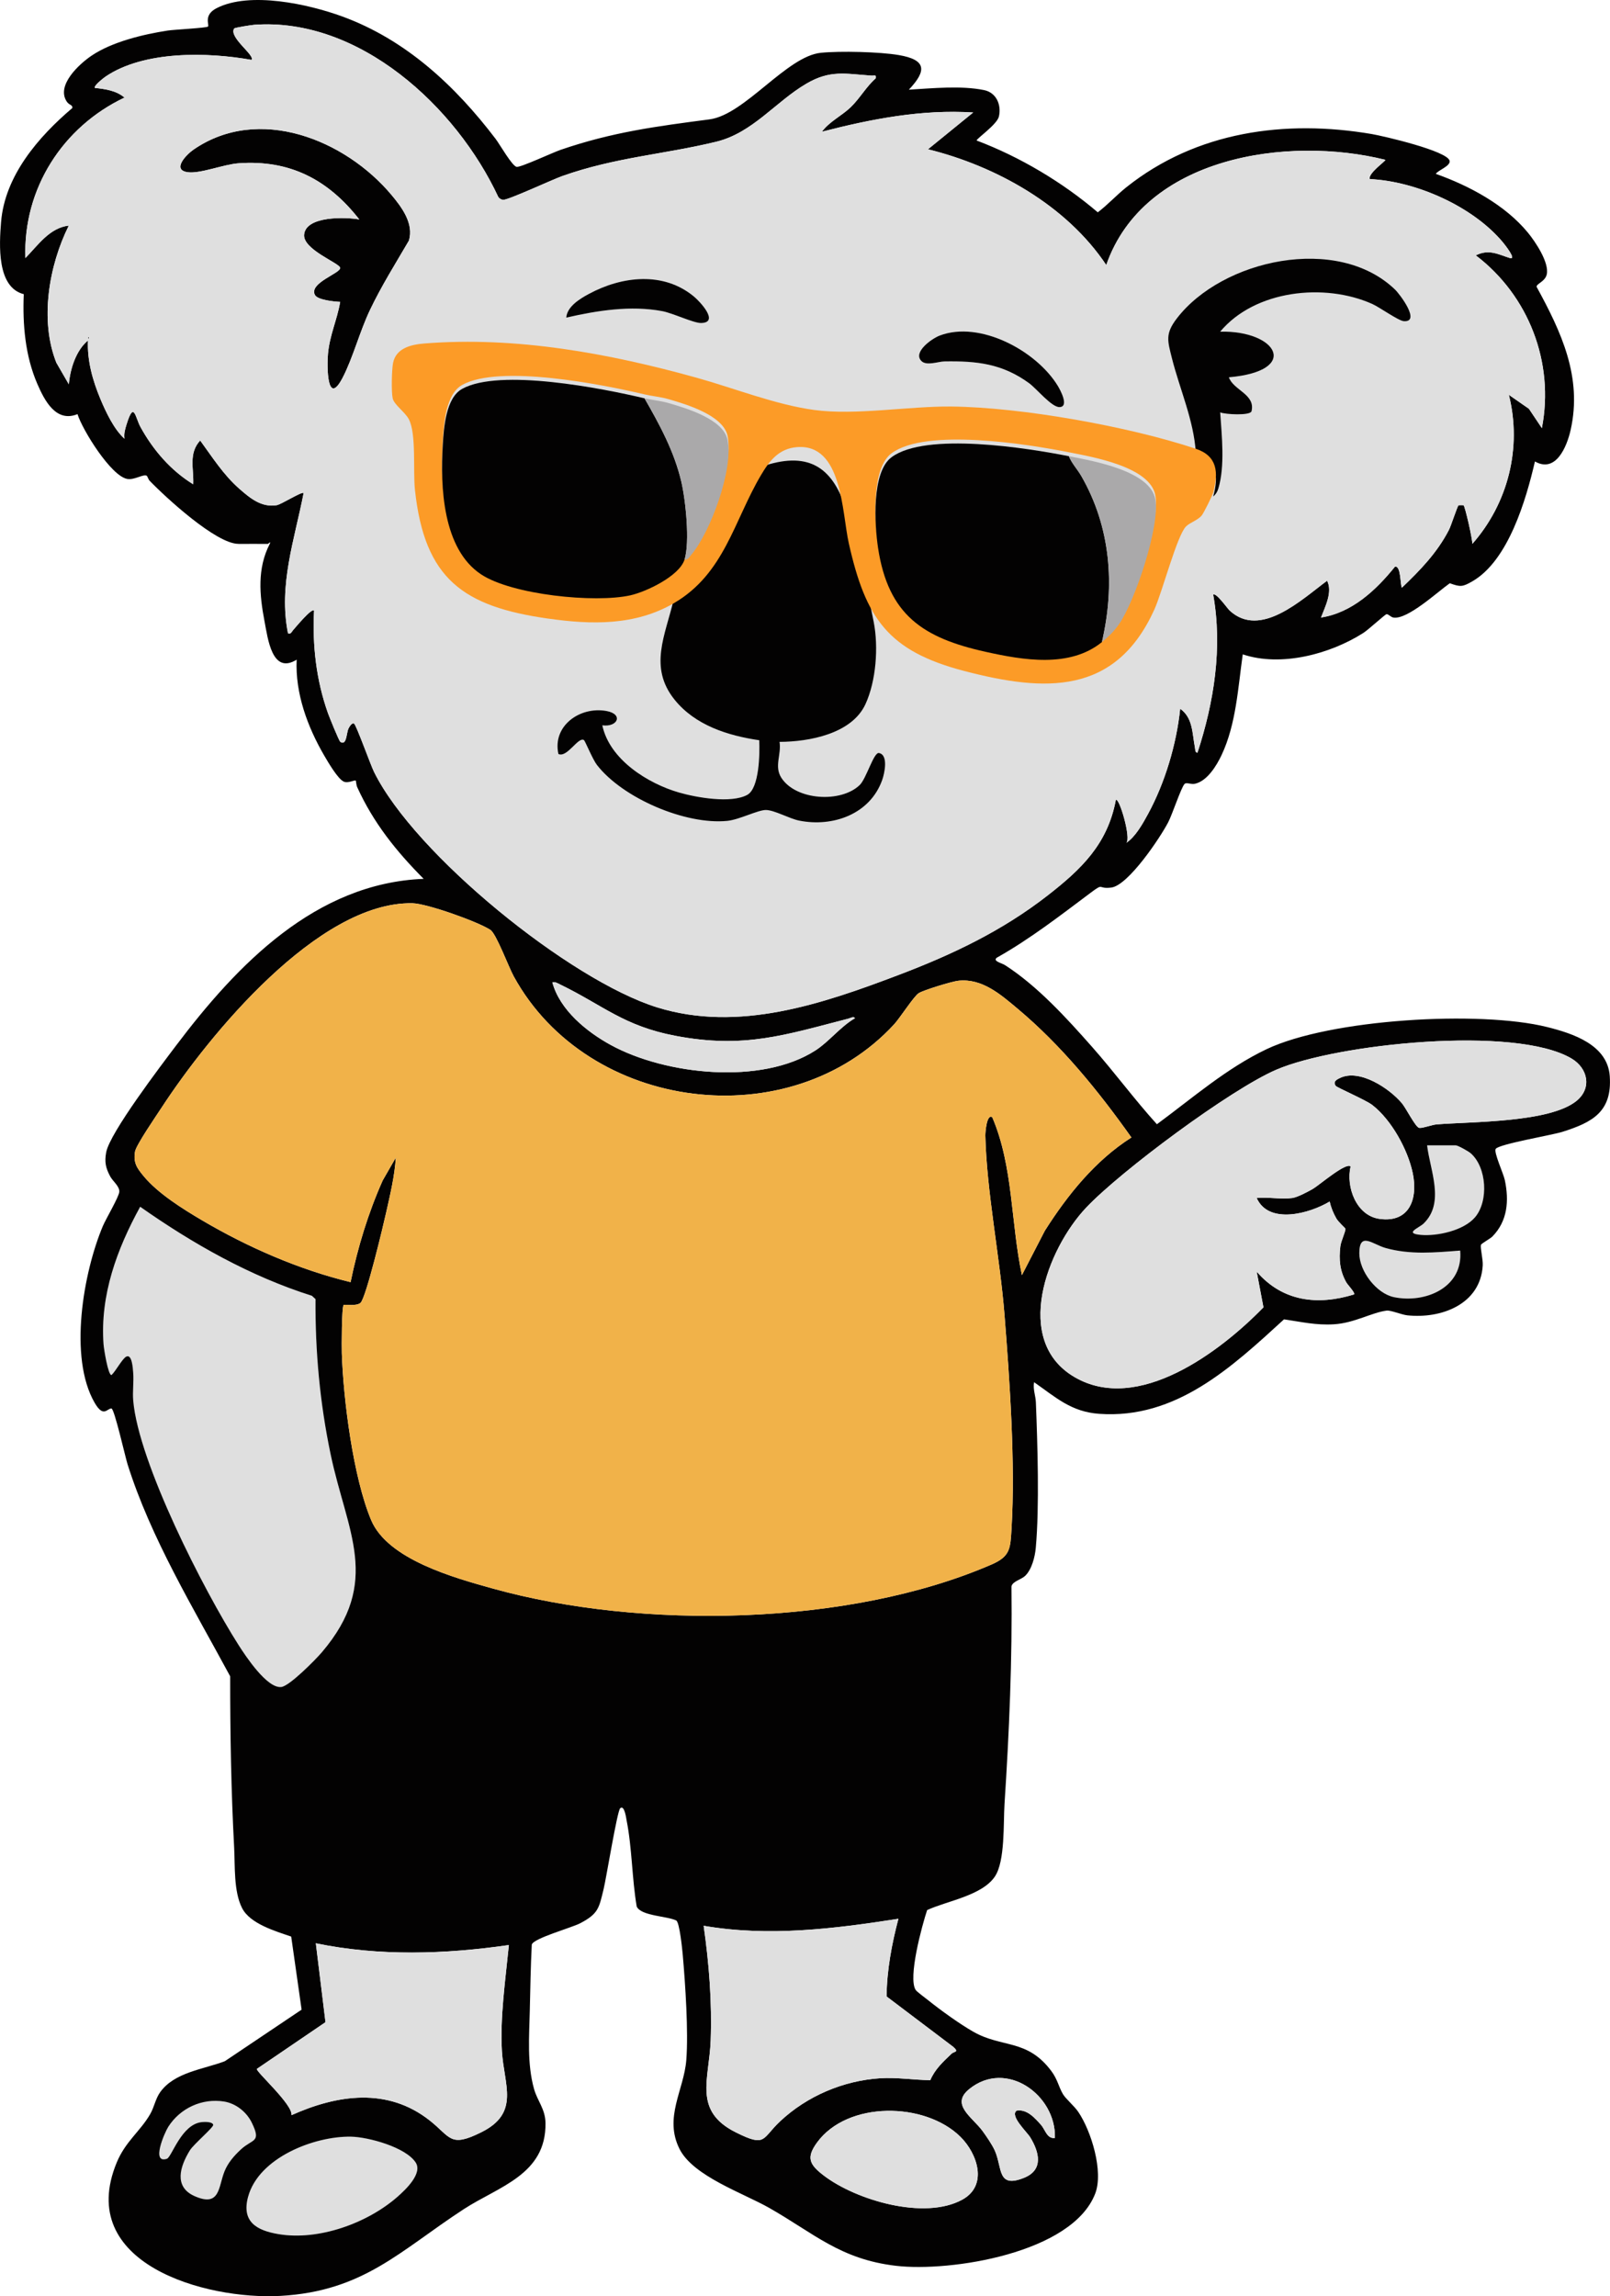
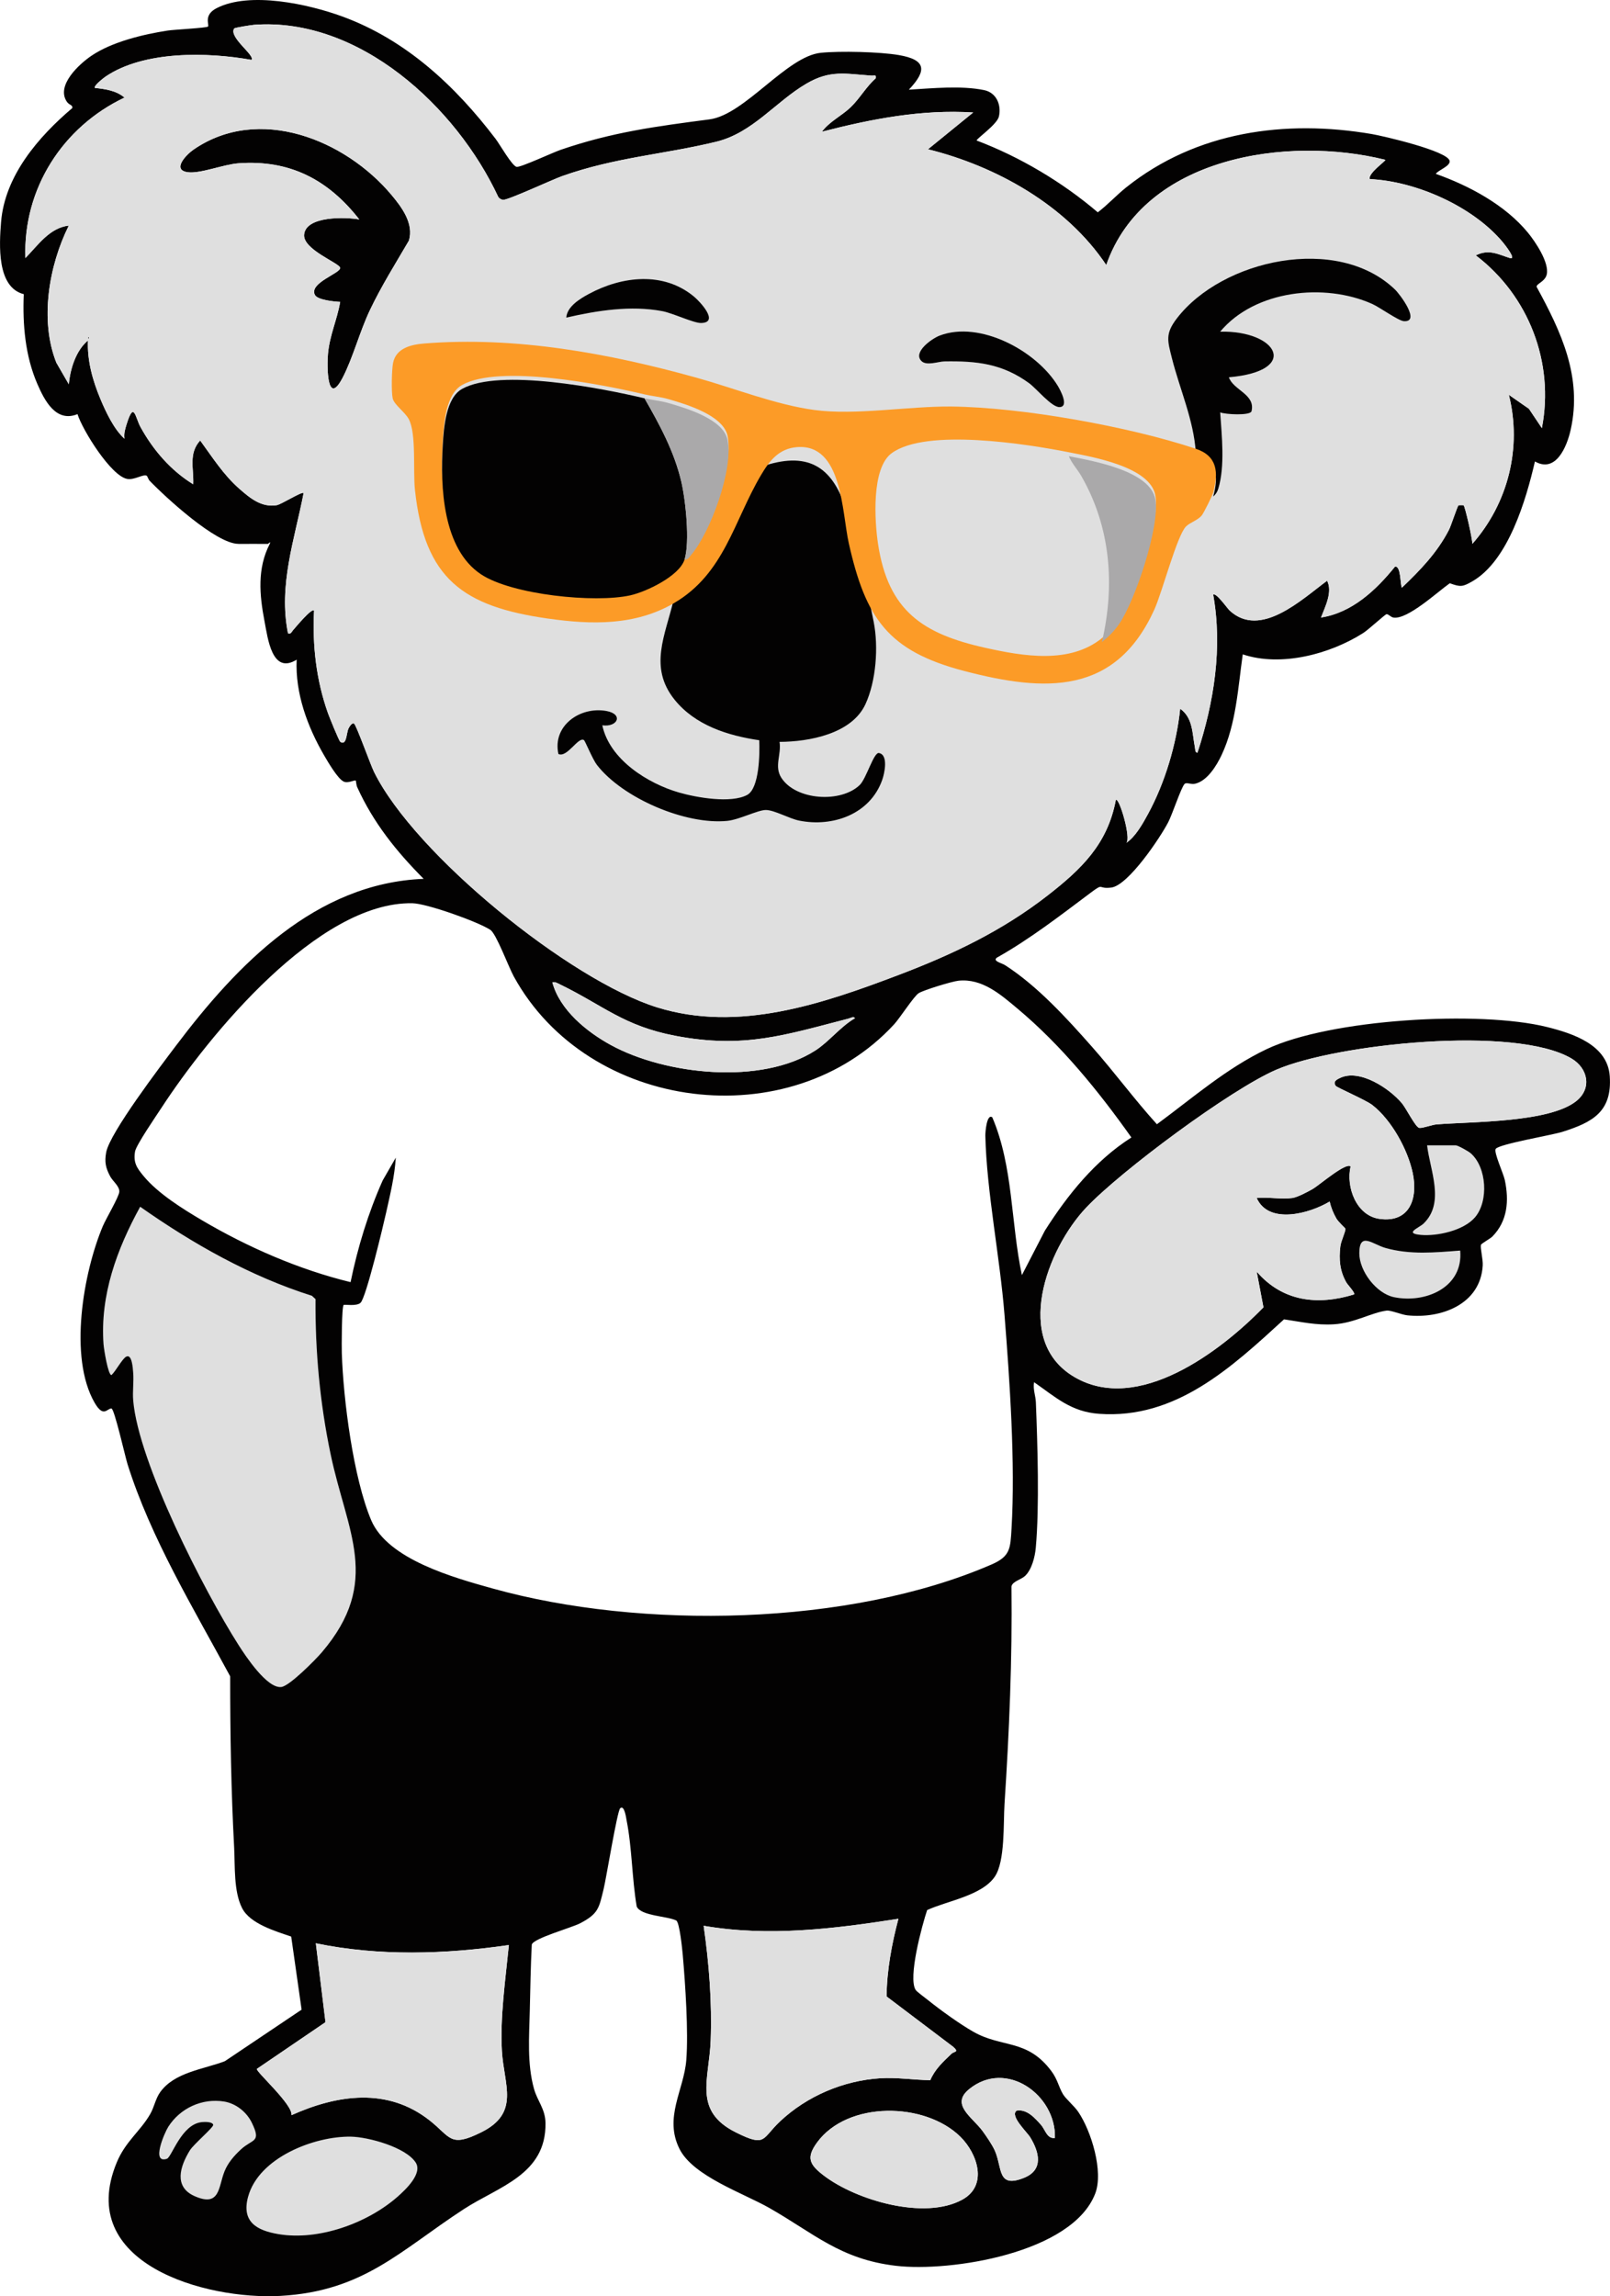
<svg xmlns="http://www.w3.org/2000/svg" width="291" height="415" viewBox="0 0 291 415" fill="none">
  <g clip-path="url(#clip0_811_1127)">
    <path d="M25.339 218.105C21.145 225.749 18.06 234.074 18.72 242.997C18.777 243.776 19.525 248.544 20.146 248.526C20.888 247.871 22.086 245.576 22.811 245.197C23.874 244.644 24.013 247.359 24.071 248.062C24.206 249.719 23.939 251.469 24.079 253.124C25.029 264.343 36.865 287.505 43.119 297.315C44.378 299.291 48.308 305.265 50.874 304.894C52.383 304.677 57.041 299.956 58.184 298.614C69.051 285.839 62.687 276.86 59.748 262.797C57.822 253.578 56.957 244.24 57.029 234.797L56.369 234.194C45.209 230.666 34.876 224.811 25.337 218.105H25.339Z" fill="#DFDFDF" />
    <path d="M63.438 386.167C56.815 386.047 46.75 389.953 44.841 397.035C43.612 401.592 46.44 403.133 50.367 403.788C57.578 404.991 66.392 401.826 71.86 397.021C73.333 395.726 76.399 392.826 75.14 390.854C73.36 388.07 66.556 386.225 63.441 386.169L63.438 386.167Z" fill="#DFDFDF" />
    <path d="M40.503 379.822C36.528 379.18 32.558 381.019 30.413 384.392C29.726 385.471 27.275 391.121 30.16 390.167C31.039 389.874 32.776 383.899 36.487 383.538C36.966 383.49 38.411 383.439 38.534 384.029C38.629 384.481 35.016 387.515 34.317 388.646C32.533 391.536 31.364 395.235 35.176 396.919C39.814 398.968 39.442 395.237 40.581 392.426C41.212 390.865 42.344 389.578 43.561 388.458C45.671 386.517 47.272 387.275 45.511 383.648C44.572 381.715 42.644 380.17 40.503 379.822Z" fill="#DFDFDF" />
    <path d="M257.945 207.01C258.469 211.507 261.208 217.367 257.326 221.124C256.488 221.936 253.679 222.916 256.827 223.189C259.811 223.448 264.566 222.398 266.598 220.014C269.097 217.083 268.725 210.954 265.811 208.425C265.404 208.072 263.501 207.008 263.13 207.008H257.943L257.945 207.01Z" fill="#DFDFDF" />
    <path d="M263.916 226.024C259.367 226.376 254.85 226.815 250.401 225.547C248.074 224.884 245.695 222.531 245.688 226.5C245.682 229.733 248.767 233.781 251.952 234.442C257.577 235.61 264.516 232.729 263.916 226.024Z" fill="#DFDFDF" />
    <path d="M64.941 39.661C62.538 39.218 55.27 38.988 54.968 42.406C54.729 45.093 61.297 47.52 61.48 48.388C61.686 49.358 55.802 51.112 56.914 53.299C57.382 54.221 60.442 54.521 61.484 54.563C60.925 57.831 59.604 60.504 59.283 63.915C59.072 66.177 59.102 73.756 61.965 68.203C63.802 64.64 65.033 59.888 66.87 56.033C68.934 51.7 71.5 47.62 73.913 43.485C74.836 40.401 72.606 37.431 70.758 35.227C62.382 25.23 46.772 18.906 34.973 27.043C33.661 27.948 30.976 30.742 33.966 31.129C36.212 31.419 40.429 29.708 43.082 29.514C52.368 28.834 59.318 32.459 64.941 39.666V39.661Z" fill="#030202" />
    <path d="M16.06 60.898C15.857 61.004 15.857 61.109 16.06 61.215V60.898Z" fill="#030202" />
    <path d="M43.094 98.296C39.066 98.296 29.916 89.872 27.047 86.889C26.806 86.638 26.636 86.054 26.535 85.994C25.912 85.621 24.312 86.796 22.996 86.56C20.072 86.036 14.935 77.775 14.006 74.85C10.111 76.431 8.038 72.371 6.733 69.353C4.547 64.295 4.07 58.633 4.296 53.167C-0.599 51.931 -0.139 44.221 0.192 40.142C0.874 31.733 6.961 24.721 13.069 19.528C13.167 18.913 12.522 19.054 12.058 18.349C10.124 15.418 14.298 11.582 16.56 10.056C20.267 7.553 25.89 6.207 30.298 5.526C31.459 5.345 37.33 5.057 37.593 4.798C37.885 4.511 36.703 2.727 39.163 1.47C45.164 -1.598 55.766 0.745 61.875 2.98C73.352 7.178 82.277 15.497 89.589 25.112C90.322 26.076 92.599 30.082 93.395 30.16C94.19 30.241 99.919 27.563 101.335 27.078C110.696 23.866 118.589 22.842 128.252 21.573C134.612 20.736 142.187 10.155 148.38 9.54C151.878 9.192 158.999 9.36 162.461 9.954C167.395 10.801 167.582 12.717 164.272 16.208C168.526 15.963 173.682 15.429 177.872 16.284C180.073 16.734 181.03 18.931 180.549 21.057C180.216 22.525 176.349 25.162 176.53 25.398C184.353 28.356 192.047 32.936 198.418 38.375C200.257 36.981 201.778 35.281 203.594 33.835C216.265 23.745 232.294 21.56 247.949 24.228C249.963 24.572 261.708 27.287 262.014 29.085C262.174 30.03 259.907 30.765 259.515 31.422C265.538 33.566 272.032 37.019 276.165 42.052C277.517 43.699 280.03 47.444 279.572 49.577C279.288 50.901 277.673 51.272 277.735 51.843C282.173 59.963 286.037 68.139 283.885 77.709C283.199 80.762 281.208 85.553 277.433 83.403C275.83 90.309 272.63 101.347 266.087 105.086C264.346 106.08 263.968 106.105 262.047 105.413C259.897 106.909 254.379 112.058 251.833 111.611C251.361 111.528 250.939 110.952 250.598 111.008C250.333 111.052 247.304 113.829 246.406 114.401C240.389 118.233 231.54 120.578 224.623 118.266C223.76 124.306 223.433 130.848 220.803 136.447C219.899 138.369 218.162 141.244 215.895 141.669C215.242 141.791 214.399 141.343 214.091 141.7C213.44 142.45 211.911 147.133 211.157 148.591C209.706 151.396 203.927 160.023 200.861 160.413C198.303 160.738 199.659 159.454 197.109 161.367C191.636 165.469 186.145 169.73 180.177 173.081C179.36 173.713 181.047 174.042 181.653 174.434C187.536 178.222 192.803 184.02 197.435 189.263C201.438 193.795 205.041 198.708 209.106 203.191C215.505 198.48 221.676 193.074 228.91 189.631C240.387 184.169 267.425 182.574 279.633 185.621C284.28 186.781 290.556 188.821 290.956 194.487C291.413 200.96 287.798 202.855 282.385 204.566C280.468 205.171 270.879 206.78 270.339 207.65C269.961 208.257 271.744 212.102 271.993 213.295C272.77 217 272.501 220.69 269.726 223.496C269.354 223.873 267.725 224.758 267.671 224.992C267.529 225.611 268.064 227.562 267.996 228.724C267.581 235.767 260.456 238.375 254.367 237.725C253.321 237.613 251.359 236.776 250.629 236.871C247.882 237.232 244.826 239.11 241.123 239.344C237.894 239.547 235.212 238.912 232.081 238.45C222.578 247.147 212.538 256.514 198.677 255.528C193.607 255.168 190.849 252.564 186.906 249.809C186.671 251.064 187.183 252.264 187.23 253.44C187.532 261.061 187.886 272.335 187.212 279.755C187.066 281.373 186.492 283.657 185.301 284.801C184.559 285.513 182.991 285.797 182.816 286.731C182.98 299.876 182.413 312.967 181.562 326.038C181.338 329.499 181.692 336.395 179.81 339.168C177.469 342.619 171.152 343.562 167.576 345.217C166.662 347.959 164.07 357.452 165.505 359.654C165.712 359.973 167.276 361.123 167.755 361.506C169.966 363.283 173.488 365.825 175.928 367.21C181.149 370.177 185.611 368.457 189.992 374.265C191.155 375.807 191.326 377.118 192.113 378.466C192.631 379.353 194.131 380.573 194.889 381.687C197.242 385.146 199.486 392.473 197.957 396.45C193.816 407.231 171.768 410.657 161.95 409.51C151.876 408.331 147.174 403.673 139.018 399.035C134.332 396.371 125.313 393.318 122.833 388.415C119.947 382.708 123.622 377.752 124.045 372.318C124.446 367.165 123.866 358.602 123.402 353.293C123.315 352.296 122.826 347.423 122.23 347.106C120.699 346.296 115.839 346.304 115.079 344.568C114.22 339.508 114.247 333.979 113.25 328.979C113.199 328.72 112.87 326.092 112.091 326.823C111.551 327.33 109.572 339.495 109.105 341.405C108.267 344.844 108.178 345.863 104.872 347.597C103.314 348.413 96.461 350.296 96.118 351.447C95.91 355.447 95.852 359.437 95.756 363.443C95.645 368.066 95.25 372.977 96.522 377.54C97.133 379.73 98.563 381.159 98.598 383.717C98.723 393.051 90.117 395.17 83.825 399.271C72.304 406.784 65.689 414.121 50.651 414.949C37.174 415.691 13.537 409.127 21.093 390.851C22.684 387.002 25.358 385.209 27.158 382.068C27.873 380.821 28.105 379.326 28.933 378.153C31.506 374.512 36.8 374 40.643 372.528L54.514 363.213L52.634 350.006C49.806 349.03 45.203 347.708 43.754 344.856C42.211 341.817 42.498 337.26 42.322 333.94C41.773 323.656 41.596 313.303 41.604 302.969C34.993 290.698 27.256 278 23.05 264.626C22.637 263.312 20.67 254.598 20.148 254.565C19.359 254.513 18.722 256.332 17.096 253.513C12.362 245.293 15.068 229.971 18.584 221.607C19.127 220.317 21.517 216.29 21.564 215.387C21.615 214.386 20.384 213.485 19.924 212.628C19.096 211.083 18.872 210.02 19.191 208.268C19.828 204.748 29.145 192.519 31.812 188.985C42.879 174.32 57.044 159.615 76.572 158.838C71.626 153.855 67.493 148.72 64.561 142.259C64.388 141.878 64.353 141.132 64.31 141.093C64.103 140.896 62.94 141.638 62.122 141.259C61.039 140.757 59.259 137.683 58.599 136.552C55.587 131.376 53.341 125.323 53.62 119.225C49.159 121.995 48.407 115.397 47.804 112.255C46.896 107.51 46.465 102.743 48.752 98.305C49.041 97.681 48.46 98.305 48.435 98.305C46.654 98.288 44.872 98.305 43.092 98.305L43.094 98.296ZM45.449 10.818C37.529 9.401 26.007 9.128 19.067 13.85C18.759 14.06 16.823 15.566 17.162 15.889C19.01 16.083 21.036 16.363 22.499 17.633C11.349 22.931 4.162 34.067 4.59 46.634C6.877 44.312 8.948 41.168 12.438 40.768C8.844 47.958 7.134 57.888 10.188 65.55L12.442 69.452C12.684 66.672 13.728 63.331 15.9 61.531C15.746 65.194 16.753 68.771 18.149 72.104C19.137 74.465 20.615 77.605 22.501 79.281C22.378 78.305 22.608 77.56 22.89 76.659C24.227 72.358 24.439 75.432 25.39 77.164C27.686 81.34 30.867 85.031 34.924 87.521C35.063 84.741 34.022 81.97 36.179 79.604C38.392 82.637 40.404 85.826 43.246 88.318C45.19 90.021 47.225 91.736 49.991 91.305C50.856 91.171 54.567 88.774 54.88 89.108C53.232 97.569 50.312 105.726 52.054 114.459C52.66 114.608 52.658 114.235 52.938 113.927C53.304 113.523 56.322 109.836 56.766 110.341C56.45 116.659 57.161 122.931 59.278 128.886C59.518 129.564 61.279 133.928 61.517 134.079C62.672 134.819 62.59 132.522 62.989 131.666C63.114 131.397 63.632 130.525 64 130.777C64.413 131.059 66.965 138.205 67.606 139.504C74.953 154.416 103.012 177.162 118.762 182.058C133.488 186.636 148.631 181.435 162.465 176.184C172.186 172.495 181.137 168.238 189.388 161.809C195.434 157.098 200.197 152.556 201.683 144.569C202.31 144.078 204.498 151.562 203.572 152.336C205.24 151.209 206.527 148.902 207.501 147.11C210.569 141.468 212.651 134.479 213.312 128.087C215.641 129.729 215.484 132.577 215.976 135.069C216.041 135.409 215.996 136.093 216.448 136.008C219.436 126.881 220.988 117.04 219.282 107.487C219.759 106.977 221.839 109.96 222.258 110.345C227.821 115.466 235.237 108.371 239.871 104.952C240.899 106.981 239.522 109.627 238.768 111.601C244.326 110.76 248.71 106.669 252.131 102.414C253.231 102.174 253.062 105.621 253.383 106.215C256.687 103.056 259.759 99.893 261.886 95.771C262.271 95.025 263.422 91.463 263.619 91.332C263.697 91.28 264.502 91.289 264.539 91.32C264.813 91.55 266.148 97.42 266.12 98.292C272.556 90.984 275.127 80.938 272.718 71.354L276.345 73.873L278.686 77.371C280.99 65.492 276.276 53.397 266.747 46.151C269.106 44.954 270.801 45.977 272.881 46.624C274.295 47.065 271.814 44.003 271.621 43.771C266.202 37.286 255.915 32.739 247.571 32.364C247.245 31.296 250.535 29.065 250.399 28.884C232.742 24.485 206.784 28.253 199.951 47.895C192.758 37.112 180.069 30.028 167.73 26.975L175.903 20.326C166.592 19.733 157.503 21.496 148.555 23.805C149.899 21.962 152.123 20.945 153.75 19.379C155.421 17.771 156.547 15.677 158.298 14.138C158.429 13.424 157.987 13.699 157.519 13.666C152.76 13.332 150.041 12.605 145.752 15.118C140.16 18.393 136.038 24.017 129.446 25.616C119.931 27.925 111.327 28.396 101.641 31.811C99.888 32.431 91.81 36.19 90.939 36.111C90.62 36.082 90.263 35.89 90.074 35.616C82.481 19.308 64.937 3.079 45.926 4.484C45.408 4.523 42.437 4.989 42.334 5.142C41.272 6.725 46.216 10.049 45.447 10.818H45.449ZM69.174 213.338L71.538 209.229C71.332 212.549 70.535 215.822 69.816 219.057C69.3 221.381 66.184 234.483 65.173 235.452C64.454 236.144 62.247 235.711 62.111 235.852C61.752 236.229 61.745 243.435 61.782 244.579C62.05 252.949 63.856 267.072 67.082 274.732C70.085 281.859 82.09 285.157 89.075 287.104C115.831 294.559 153.475 293.921 179.207 282.762C182.617 281.284 182.617 279.865 182.83 276.275C183.535 264.435 182.502 249.517 181.556 237.594C180.732 227.204 178.334 215.397 178.094 205.252C178.081 204.69 178.334 201.223 179.351 201.937C183.155 210.824 182.691 221.056 184.705 230.458L188.847 222.438C192.976 215.934 197.961 209.742 204.496 205.581C198.531 197.165 191.835 188.931 183.907 182.29C180.847 179.728 177.531 176.81 173.26 177.247C172.079 177.367 167.023 178.912 166.062 179.492C165.203 180.012 162.652 183.999 161.602 185.139C142.83 205.515 106.335 201.028 92.86 176.472C91.909 174.738 89.706 168.769 88.631 168.06C86.399 166.589 77.154 163.292 74.538 163.246C57.498 162.942 37.753 187.077 29.163 200.249C28.245 201.658 24.599 206.952 24.406 208.129C24.071 210.163 24.756 211.107 25.953 212.557C28.547 215.702 33.045 218.502 36.553 220.569C44.808 225.431 54.058 229.466 63.365 231.728C64.659 225.414 66.556 219.211 69.174 213.334V213.338ZM110.427 188.879C120.291 194.271 137.645 196.138 147.4 189.839C149.883 188.235 151.899 185.545 154.527 184.03C154.323 183.616 153.664 184.02 153.341 184.103C141.866 187.059 134.513 189.563 122.136 187.218C112.685 185.426 109.025 181.694 101.197 177.905C100.743 177.686 100.386 177.429 99.835 177.539C101.181 182.547 106.051 186.491 110.427 188.884V188.879ZM237.294 214.871C238.392 214.241 243.268 210.016 244.113 210.813C243.248 214.519 245.14 219.704 249.328 220.29C254.782 221.054 256.315 216.619 255.343 212.008C254.443 207.733 251.492 202.406 248.044 199.719C246.871 198.803 241.641 196.558 241.425 196.252C240.866 195.456 241.636 195.092 242.232 194.81C245.769 193.138 251.147 196.715 253.393 199.4C254.158 200.313 255.867 203.773 256.529 203.849C257.191 203.926 258.771 203.286 259.681 203.213C265.966 202.704 280.18 202.917 284.987 198.936C287.755 196.643 287.007 193.068 284.046 191.311C273.863 185.273 241.579 188.645 230.7 193.327C222.437 196.881 202.624 211.6 196.328 218.254C189.234 225.748 182.954 242.329 194.24 248.9C205.69 255.565 220.575 244.291 228.363 236.279L227.142 229.831C231.818 235.239 238.137 235.983 244.742 233.946C244.976 233.636 243.597 232.242 243.317 231.74C242.158 229.652 241.98 227.643 242.261 225.267C242.374 224.308 243.184 222.676 243.184 222.09C243.184 221.966 241.934 220.909 241.54 220.221C240.997 219.277 240.56 218.223 240.338 217.152C236.721 219.335 229.311 221.394 227.14 216.518C229.154 216.315 231.639 216.795 233.585 216.518C234.53 216.383 236.402 215.385 237.296 214.871H237.294ZM257.326 221.123C256.488 221.935 253.679 222.914 256.827 223.188C259.811 223.447 264.566 222.396 266.599 220.012C269.097 217.081 268.725 210.952 265.811 208.423C265.405 208.071 263.502 207.006 263.13 207.006H257.943C258.467 211.503 261.206 217.363 257.324 221.12L257.326 221.123ZM18.72 242.994C18.777 243.773 19.526 248.541 20.146 248.523C20.888 247.868 22.086 245.573 22.811 245.194C23.874 244.641 24.014 247.356 24.071 248.059C24.207 249.716 23.94 251.466 24.079 253.121C25.029 264.34 36.866 287.502 43.119 297.312C44.379 299.288 48.308 305.262 50.875 304.891C52.383 304.673 57.042 299.953 58.184 298.611C69.051 285.836 62.687 276.857 59.748 262.794C57.822 253.575 56.957 244.237 57.029 234.794L56.37 234.191C45.209 230.663 34.876 224.807 25.337 218.102C21.143 225.746 18.058 234.071 18.718 242.994H18.72ZM250.403 225.547C248.077 224.884 245.697 222.531 245.691 226.5C245.685 229.733 248.769 233.781 251.955 234.441C257.579 235.61 264.519 232.728 263.919 226.023C259.369 226.376 254.852 226.815 250.403 225.547ZM128.449 368.822C128.186 375.842 125.218 381.524 133.034 385.41C138.516 388.135 137.657 386.526 141.007 383.386C145.867 378.829 152.42 376.037 159.073 375.612C162.114 375.417 165.12 375.925 168.147 375.954C168.984 373.971 170.459 372.635 171.98 371.179C172.438 370.74 173.439 370.943 172.28 369.926L160.244 360.828C160.295 356.062 161.179 351.36 162.383 346.787C150.768 348.607 138.884 350.076 127.181 348.054C128.163 354.911 128.708 361.881 128.449 368.826V368.822ZM58.83 365.477L46.417 373.926C46.323 374.502 52.956 380.376 52.685 382.282C60.987 378.557 70.052 377.23 77.664 383.239C81.5 386.267 81.293 388.21 87.012 385.36C94.046 381.853 91.073 376.811 90.719 370.709C90.366 364.607 91.352 357.796 91.975 351.536C80.446 353.2 68.55 353.589 57.085 351.219L58.831 365.477H58.83ZM175.169 377.58C171.727 380.384 175.769 382.64 177.602 385.159C178.295 386.11 179.325 387.609 179.795 388.653C181.209 391.791 180.177 395.582 185.091 393.606C188.656 392.173 187.847 388.983 186.217 386.298C185.631 385.333 182.467 382.398 183.747 381.468C185.599 381.14 187.025 382.764 188.151 384.03C188.934 384.908 189.236 386.592 190.67 386.4C190.896 378.613 181.863 372.126 175.165 377.582L175.169 377.58ZM30.415 384.39C29.729 385.47 27.277 391.12 30.162 390.165C31.042 389.873 32.778 383.897 36.489 383.537C36.968 383.489 38.413 383.438 38.536 384.028C38.631 384.479 35.018 387.514 34.319 388.645C32.536 391.535 31.366 395.234 35.178 396.918C39.817 398.967 39.445 395.236 40.583 392.425C41.214 390.863 42.346 389.577 43.563 388.456C45.673 386.516 47.274 387.274 45.513 383.647C44.574 381.714 42.646 380.169 40.505 379.821C36.531 379.179 32.56 381.018 30.415 384.39ZM147.665 387.247C145.684 389.973 146.299 391.216 148.89 393.194C154.759 397.674 167.091 401.299 173.924 397.558C178.622 394.988 176.665 389.229 173.591 386.195C167.18 379.864 153.169 379.672 147.665 387.247ZM44.841 397.036C43.612 401.593 46.44 403.134 50.367 403.789C57.578 404.992 66.392 401.827 71.86 397.022C73.334 395.727 76.4 392.827 75.14 390.855C73.36 388.071 66.556 386.226 63.441 386.17C56.818 386.05 46.752 389.956 44.843 397.038L44.841 397.036Z" fill="#030202" />
    <path d="M99.833 177.538C101.179 182.546 106.049 186.49 110.424 188.883C120.288 194.274 137.643 196.141 147.398 189.842C149.88 188.238 151.896 185.548 154.525 184.034C154.321 183.619 153.662 184.023 153.339 184.106C141.864 187.062 134.511 189.566 122.134 187.221C112.683 185.43 109.023 181.697 101.195 177.908C100.741 177.689 100.384 177.432 99.833 177.542V177.538Z" fill="#DFDFDF" />
    <path d="M127.181 348.053C128.163 354.909 128.708 361.879 128.449 368.824C128.186 375.844 125.218 381.526 133.033 385.412C138.516 388.138 137.657 386.528 141.007 383.388C145.867 378.831 152.42 376.039 159.072 375.614C162.114 375.42 165.12 375.927 168.147 375.956C168.984 373.974 170.459 372.638 171.98 371.182C172.438 370.742 173.439 370.945 172.28 369.928L160.244 360.831C160.295 356.065 161.179 351.363 162.383 346.789C150.768 348.61 138.884 350.078 127.181 348.057V348.053Z" fill="#DFDFDF" />
    <path d="M57.085 351.223L58.831 365.48L46.419 373.929C46.325 374.505 52.958 380.379 52.687 382.285C60.989 378.561 70.054 377.233 77.665 383.242C81.502 386.27 81.295 388.213 87.014 385.363C94.048 381.856 91.074 376.814 90.721 370.712C90.367 364.61 91.354 357.799 91.977 351.54C80.448 353.203 68.552 353.592 57.087 351.223H57.085Z" fill="#DFDFDF" />
    <path d="M173.591 386.189C167.179 379.859 153.168 379.667 147.665 387.242C145.684 389.968 146.299 391.21 148.89 393.189C154.759 397.669 167.091 401.294 173.924 397.553C178.622 394.982 176.665 389.224 173.591 386.189Z" fill="#DFDFDF" />
    <path d="M190.674 386.401C190.9 378.615 181.866 372.127 175.169 377.583C171.727 380.388 175.769 382.644 177.602 385.162C178.295 386.113 179.324 387.613 179.795 388.657C181.209 391.795 180.177 395.586 185.091 393.609C188.656 392.176 187.847 388.986 186.217 386.302C185.631 385.336 182.467 382.401 183.747 381.471C185.598 381.144 187.025 382.768 188.151 384.033C188.934 384.912 189.236 386.596 190.67 386.403L190.674 386.401Z" fill="#DFDFDF" />
-     <path d="M63.367 231.735C64.662 225.421 66.558 219.217 69.176 213.341L71.54 209.231C71.334 212.552 70.537 215.825 69.817 219.06C69.302 221.384 66.186 234.486 65.175 235.455C64.456 236.147 62.249 235.714 62.113 235.855C61.754 236.232 61.748 243.438 61.785 244.581C62.052 252.952 63.858 267.075 67.084 274.734C70.087 281.862 82.092 285.16 89.077 287.107C115.833 294.562 153.477 293.924 179.209 282.765C182.619 281.286 182.619 279.867 182.832 276.278C183.537 264.438 182.504 249.52 181.558 237.597C180.734 227.207 178.336 215.4 178.096 205.254C178.083 204.693 178.336 201.226 179.353 201.94C183.157 210.826 182.693 221.059 184.707 230.461L188.849 222.441C192.978 215.936 197.963 209.745 204.498 205.584C198.533 197.168 191.837 188.934 183.909 182.293C180.849 179.731 177.533 176.812 173.262 177.249C172.081 177.37 167.025 178.915 166.064 179.495C165.205 180.015 162.654 184.002 161.604 185.141C142.832 205.517 106.337 201.031 92.862 176.475C91.911 174.741 89.708 168.771 88.633 168.063C86.401 166.592 77.156 163.295 74.54 163.249C57.5 162.944 37.755 187.08 29.165 200.252C28.247 201.661 24.601 206.955 24.408 208.132C24.073 210.166 24.757 211.11 25.956 212.56C28.549 215.704 33.047 218.505 36.555 220.572C44.81 225.434 54.06 229.469 63.367 231.731V231.735Z" fill="#F1B249" />
    <path d="M233.583 216.521C234.528 216.386 236.4 215.388 237.294 214.874C238.391 214.244 243.268 210.019 244.112 210.816C243.247 214.522 245.14 219.707 249.328 220.293C254.782 221.057 256.315 216.622 255.343 212.011C254.443 207.736 251.492 202.409 248.044 199.722C246.87 198.806 241.64 196.561 241.425 196.254C240.866 195.459 241.636 195.095 242.232 194.813C245.769 193.141 251.147 196.718 253.393 199.403C254.157 200.316 255.867 203.776 256.529 203.852C257.191 203.929 258.771 203.289 259.681 203.216C265.965 202.707 280.18 202.92 284.987 198.939C287.755 196.646 287.007 193.071 284.045 191.314C273.863 185.276 241.579 188.648 230.699 193.33C222.436 196.884 202.624 211.603 196.327 218.257C189.234 225.751 182.954 242.332 194.24 248.903C205.69 255.568 220.574 244.294 228.363 236.282L227.142 229.834C231.817 235.242 238.137 235.986 244.741 233.949C244.976 233.639 243.597 232.245 243.317 231.743C242.158 229.655 241.979 227.646 242.261 225.27C242.374 224.311 243.184 222.679 243.184 222.093C243.184 221.969 241.934 220.912 241.54 220.224C240.997 219.28 240.559 218.226 240.337 217.155C236.721 219.338 229.31 221.397 227.14 216.521C229.154 216.318 231.639 216.798 233.585 216.521H233.583Z" fill="#DFDFDF" />
    <path d="M45.926 4.487C64.937 3.083 82.48 19.31 90.072 35.626C90.26 35.898 90.618 36.092 90.937 36.121C91.808 36.2 99.884 32.438 101.639 31.821C111.322 28.404 119.929 27.935 129.443 25.626C136.036 24.025 140.158 18.403 145.75 15.128C150.039 12.616 152.757 13.342 157.517 13.676C157.985 13.709 158.425 13.432 158.296 14.148C156.545 15.689 155.419 17.782 153.748 19.389C152.12 20.955 149.899 21.972 148.553 23.815C157.5 21.506 166.587 19.743 175.901 20.335L167.728 26.985C180.066 30.038 192.756 37.12 199.948 47.906C206.781 28.261 232.74 24.493 250.397 28.894C250.534 29.077 247.244 31.305 247.569 32.374C255.912 32.749 266.198 37.298 271.619 43.781C271.812 44.013 274.292 47.073 272.878 46.634C270.799 45.985 269.103 44.964 266.744 46.161C276.273 53.405 280.987 65.502 278.684 77.381L276.343 73.883L272.716 71.364C275.122 80.948 272.554 90.994 266.117 98.302C266.146 97.43 264.813 91.558 264.537 91.33C264.502 91.301 263.697 91.293 263.617 91.342C263.417 91.471 262.268 95.035 261.884 95.781C259.757 99.903 256.685 103.066 253.381 106.225C253.062 105.633 253.228 102.186 252.129 102.424C248.705 106.679 244.324 110.77 238.765 111.611C239.52 109.637 240.896 106.991 239.869 104.962C235.233 108.379 227.816 115.476 222.255 110.355C221.836 109.97 219.755 106.987 219.28 107.497C220.985 117.052 219.432 126.891 216.446 136.018C215.994 136.103 216.039 135.417 215.973 135.079C215.482 132.587 215.638 129.739 213.31 128.097C212.648 134.489 210.567 141.478 207.498 147.12C206.524 148.912 205.238 151.222 203.569 152.346C204.494 151.572 202.305 144.088 201.681 144.579C200.195 152.566 195.432 157.106 189.386 161.819C181.137 168.248 172.183 172.505 162.463 176.194C148.629 181.445 133.485 186.646 118.759 182.068C103.01 177.172 74.953 154.426 67.604 139.514C66.963 138.215 64.409 131.069 63.998 130.787C63.63 130.535 63.112 131.407 62.986 131.676C62.588 132.532 62.67 134.829 61.515 134.089C61.279 133.938 59.518 129.576 59.275 128.896C57.158 122.941 56.447 116.669 56.764 110.351C56.318 109.846 53.301 113.531 52.935 113.937C52.658 114.245 52.658 114.618 52.052 114.469C50.309 105.736 53.229 97.577 54.877 89.118C54.563 88.784 50.854 91.179 49.989 91.315C47.225 91.746 45.188 90.031 43.244 88.328C40.4 85.837 38.388 82.647 36.177 79.614C34.017 81.98 35.061 84.749 34.921 87.531C30.867 85.041 27.686 81.352 25.388 77.174C24.437 75.442 24.225 72.371 22.887 76.669C22.608 77.57 22.376 78.315 22.499 79.291C20.612 77.617 19.135 74.475 18.146 72.114C16.751 68.781 15.744 65.204 15.898 61.541C13.728 63.341 12.684 66.685 12.44 69.462L10.185 65.56C7.132 57.898 8.841 47.968 12.435 40.778C8.944 41.18 6.875 44.322 4.587 46.644C4.158 34.077 11.346 22.941 22.495 17.643C21.034 16.373 19.005 16.091 17.158 15.899C16.819 15.575 18.755 14.07 19.063 13.86C26.003 9.138 37.525 9.411 45.445 10.828C46.212 10.062 41.269 6.737 42.332 5.152C42.434 4.999 45.404 4.531 45.924 4.494L45.926 4.487ZM54.966 42.406C54.727 45.093 61.295 47.52 61.478 48.388C61.684 49.358 55.8 51.112 56.912 53.299C57.38 54.221 60.44 54.522 61.482 54.563C60.923 57.831 59.602 60.504 59.281 63.915C59.07 66.177 59.1 73.756 61.963 68.203C63.8 64.64 65.031 59.888 66.868 56.034C68.932 51.7 71.498 47.62 73.911 43.485C74.834 40.401 72.604 37.431 70.757 35.227C62.38 25.23 46.77 18.906 34.971 27.043C33.66 27.948 30.974 30.742 33.964 31.129C36.21 31.419 40.427 29.708 43.08 29.514C52.366 28.834 59.316 32.459 64.939 39.666C62.536 39.222 55.268 38.992 54.966 42.41V42.406ZM119.701 56.239C121.601 56.595 125.381 58.414 126.72 58.385C130.105 58.308 126.498 54.495 125.446 53.618C119.92 49.018 112.409 49.904 106.429 53.13C104.802 54.008 102.502 55.396 102.35 57.413C107.944 56.127 113.99 55.172 119.703 56.241L119.701 56.239ZM170.702 65.324C176.54 65.226 181.149 65.717 186.001 69.257C187.361 70.249 190.054 73.588 191.478 73.578C193.319 73.566 191.634 70.467 191.186 69.732C187.322 63.389 177.099 57.889 169.843 60.653C168.437 61.187 164.933 63.652 166.548 65.26C167.467 66.173 169.606 65.34 170.702 65.324ZM16.061 61.218V60.901C15.857 61.007 15.857 61.113 16.061 61.218Z" fill="#DFDFDF" />
    <path d="M138.255 84.141C133.087 92.872 131.305 102.852 121.745 108.447C120.251 114.831 117.206 120.56 121.905 126.43C125.635 131.087 131.558 132.955 137.23 133.786C137.337 136.093 137.273 142.477 135.049 143.671C132.117 145.247 125.896 144.149 122.736 143.24C117.072 141.607 110.159 137.266 108.866 131.091C111.649 131.472 112.718 129.071 109.615 128.504C104.826 127.63 99.8 131.191 100.932 136.272C102.523 137.009 104.528 133.063 105.55 133.765C105.757 133.908 107.128 137.26 107.884 138.237C112.539 144.255 123.923 149.116 131.447 148.36C133.631 148.141 136.969 146.392 138.422 146.394C139.959 146.399 142.665 147.956 144.451 148.312C150.505 149.526 157.241 147.182 159.452 140.969C159.865 139.809 160.624 136.41 158.859 136.098C157.924 135.932 156.59 140.715 155.396 141.875C151.999 145.17 143.853 144.663 141.227 140.578C139.885 138.49 141.26 136.412 140.898 134.082C146.208 134.063 153.953 132.649 156.427 127.267C158.361 123.062 158.799 116.925 157.921 112.426C156.76 106.467 154.783 98.185 153.022 92.394C150.663 84.634 146.381 81.542 138.257 84.141H138.255Z" fill="#030202" />
    <path d="M216.138 81.817C220.009 83.109 220.289 86.048 219.282 89.74C219.738 89.356 220.036 88.872 220.209 88.296C221.429 84.228 220.827 78.736 220.542 74.527C221.427 74.911 226.008 75.155 226.209 74.316C226.947 71.25 222.913 70.54 222.114 68.189C235.056 67.062 230.942 59.713 220.54 59.943C226.826 52.417 239.4 51.088 247.999 54.92C249.345 55.518 252.76 57.977 253.73 58.045C256.841 58.263 253.05 53.207 252.139 52.331C241.731 42.313 220.872 46.874 212.689 57.577C210.577 60.338 211.029 61.594 211.828 64.769C213.238 70.37 215.77 75.924 216.14 81.817H216.138Z" fill="#030202" />
    <path d="M166.548 65.257C167.467 66.171 169.606 65.338 170.702 65.321C176.54 65.224 181.149 65.715 186.001 69.255C187.362 70.247 190.054 73.586 191.478 73.576C193.319 73.563 191.634 70.465 191.186 69.729C187.323 63.387 177.099 57.887 169.843 60.65C168.437 61.185 164.933 63.65 166.548 65.257Z" fill="#030202" />
    <path d="M102.348 57.407C107.942 56.121 113.988 55.166 119.7 56.235C121.601 56.591 125.38 58.41 126.72 58.381C130.105 58.304 126.498 54.491 125.446 53.614C119.92 49.014 112.409 49.901 106.429 53.126C104.802 54.004 102.502 55.392 102.35 57.409L102.348 57.407Z" fill="#030202" />
    <path d="M99.091 111.806C83.761 109.629 76.737 104.687 75.002 88.553C74.626 85.063 75.288 78.354 73.878 75.74C73.183 74.453 71.233 73.14 70.978 72.007C70.715 70.831 70.798 66.791 71.052 65.559C71.605 62.889 74.359 62.265 76.716 62.079C93.29 60.762 110.083 63.867 125.921 68.272C132.719 70.164 140.179 73.148 147.176 74.097C154.634 75.11 164.271 73.391 171.972 73.474C184.637 73.608 204.048 77.074 216.136 81.107C220.007 82.399 220.287 85.338 219.28 89.03C219.128 89.585 217.576 92.7 217.225 93.137C216.493 94.049 215.057 94.44 214.356 95.157C212.72 96.828 210.071 107.017 208.647 110.16C201.619 125.67 188.897 125.099 174.263 121.266C160.488 117.658 156.471 111.769 153.423 98.222C152.145 92.537 152.266 80.145 144.038 80.812C140.775 81.078 139.081 83.273 137.552 85.858C132.633 94.171 130.935 103.67 121.836 108.996C114.82 113.101 106.902 112.913 99.091 111.802V111.806ZM83.524 69.579C80.586 71.22 80.222 76.55 80.033 79.684C79.575 87.252 79.994 98.502 86.972 103.107C92.56 106.796 107.525 108.316 113.928 106.887C116.811 106.243 122.773 103.411 123.722 100.439C124.425 100.464 124.563 100.01 124.922 99.59C128.416 95.509 132.594 84.106 131.509 78.799C130.74 75.048 124.047 73.076 120.825 72.14C119.407 71.728 117.845 71.601 116.491 71.28C108.864 69.468 90.279 65.808 83.522 69.579H83.524ZM161.148 81.921C157.476 84.64 158.08 94.194 158.698 98.293C160.535 110.456 166.846 114.58 178.098 117.084C184.941 118.607 193.348 120.053 199.161 115.338C200.337 114.385 201.35 113.43 202.314 112.018C205.172 107.832 209.652 94.49 208.832 89.583C207.959 84.355 197.431 82.582 193.192 81.74C185.72 80.261 167.36 77.322 161.15 81.921H161.148Z" fill="#FC9B27" />
    <path d="M116.491 71.991C108.865 70.179 90.279 66.519 83.522 70.291C80.584 71.931 80.22 77.261 80.031 80.395C79.573 87.964 79.992 99.213 86.971 103.818C92.558 107.507 107.523 109.027 113.926 107.598C116.809 106.954 122.771 104.122 123.72 101.15C124.729 97.995 123.926 90.368 123.132 87.005C121.848 81.571 119.236 76.76 116.491 71.991Z" fill="#030202" />
-     <path d="M199.163 116.048C201.57 105.765 200.744 95.247 195.446 86.042C194.739 84.815 193.716 83.751 193.192 82.452C185.72 80.973 167.36 78.034 161.15 82.632C157.478 85.352 158.082 94.905 158.7 99.004C160.538 111.167 166.849 115.292 178.1 117.796C184.943 119.318 193.35 120.764 199.163 116.05V116.048Z" fill="#030202" />
    <path d="M193.19 82.451C193.714 83.75 194.739 84.815 195.444 86.041C200.744 95.246 201.568 105.765 199.161 116.047C200.337 115.094 201.35 114.139 202.314 112.727C205.172 108.54 209.652 95.198 208.832 90.291C207.959 85.063 197.431 83.29 193.192 82.449L193.19 82.451Z" fill="#AAA9AA" />
    <path d="M116.491 71.984C119.234 76.755 121.848 81.567 123.133 86.998C123.928 90.359 124.729 97.988 123.72 101.143C124.423 101.168 124.561 100.714 124.92 100.294C128.414 96.213 132.592 84.81 131.507 79.504C130.738 75.752 124.045 73.78 120.823 72.844C119.405 72.432 117.843 72.305 116.489 71.984H116.491Z" fill="#AAA9AA" />
  </g>
  <defs>
    <clipPath id="clip0_811_1127">
      <rect width="291" height="415" fill="white" />
    </clipPath>
  </defs>
</svg>